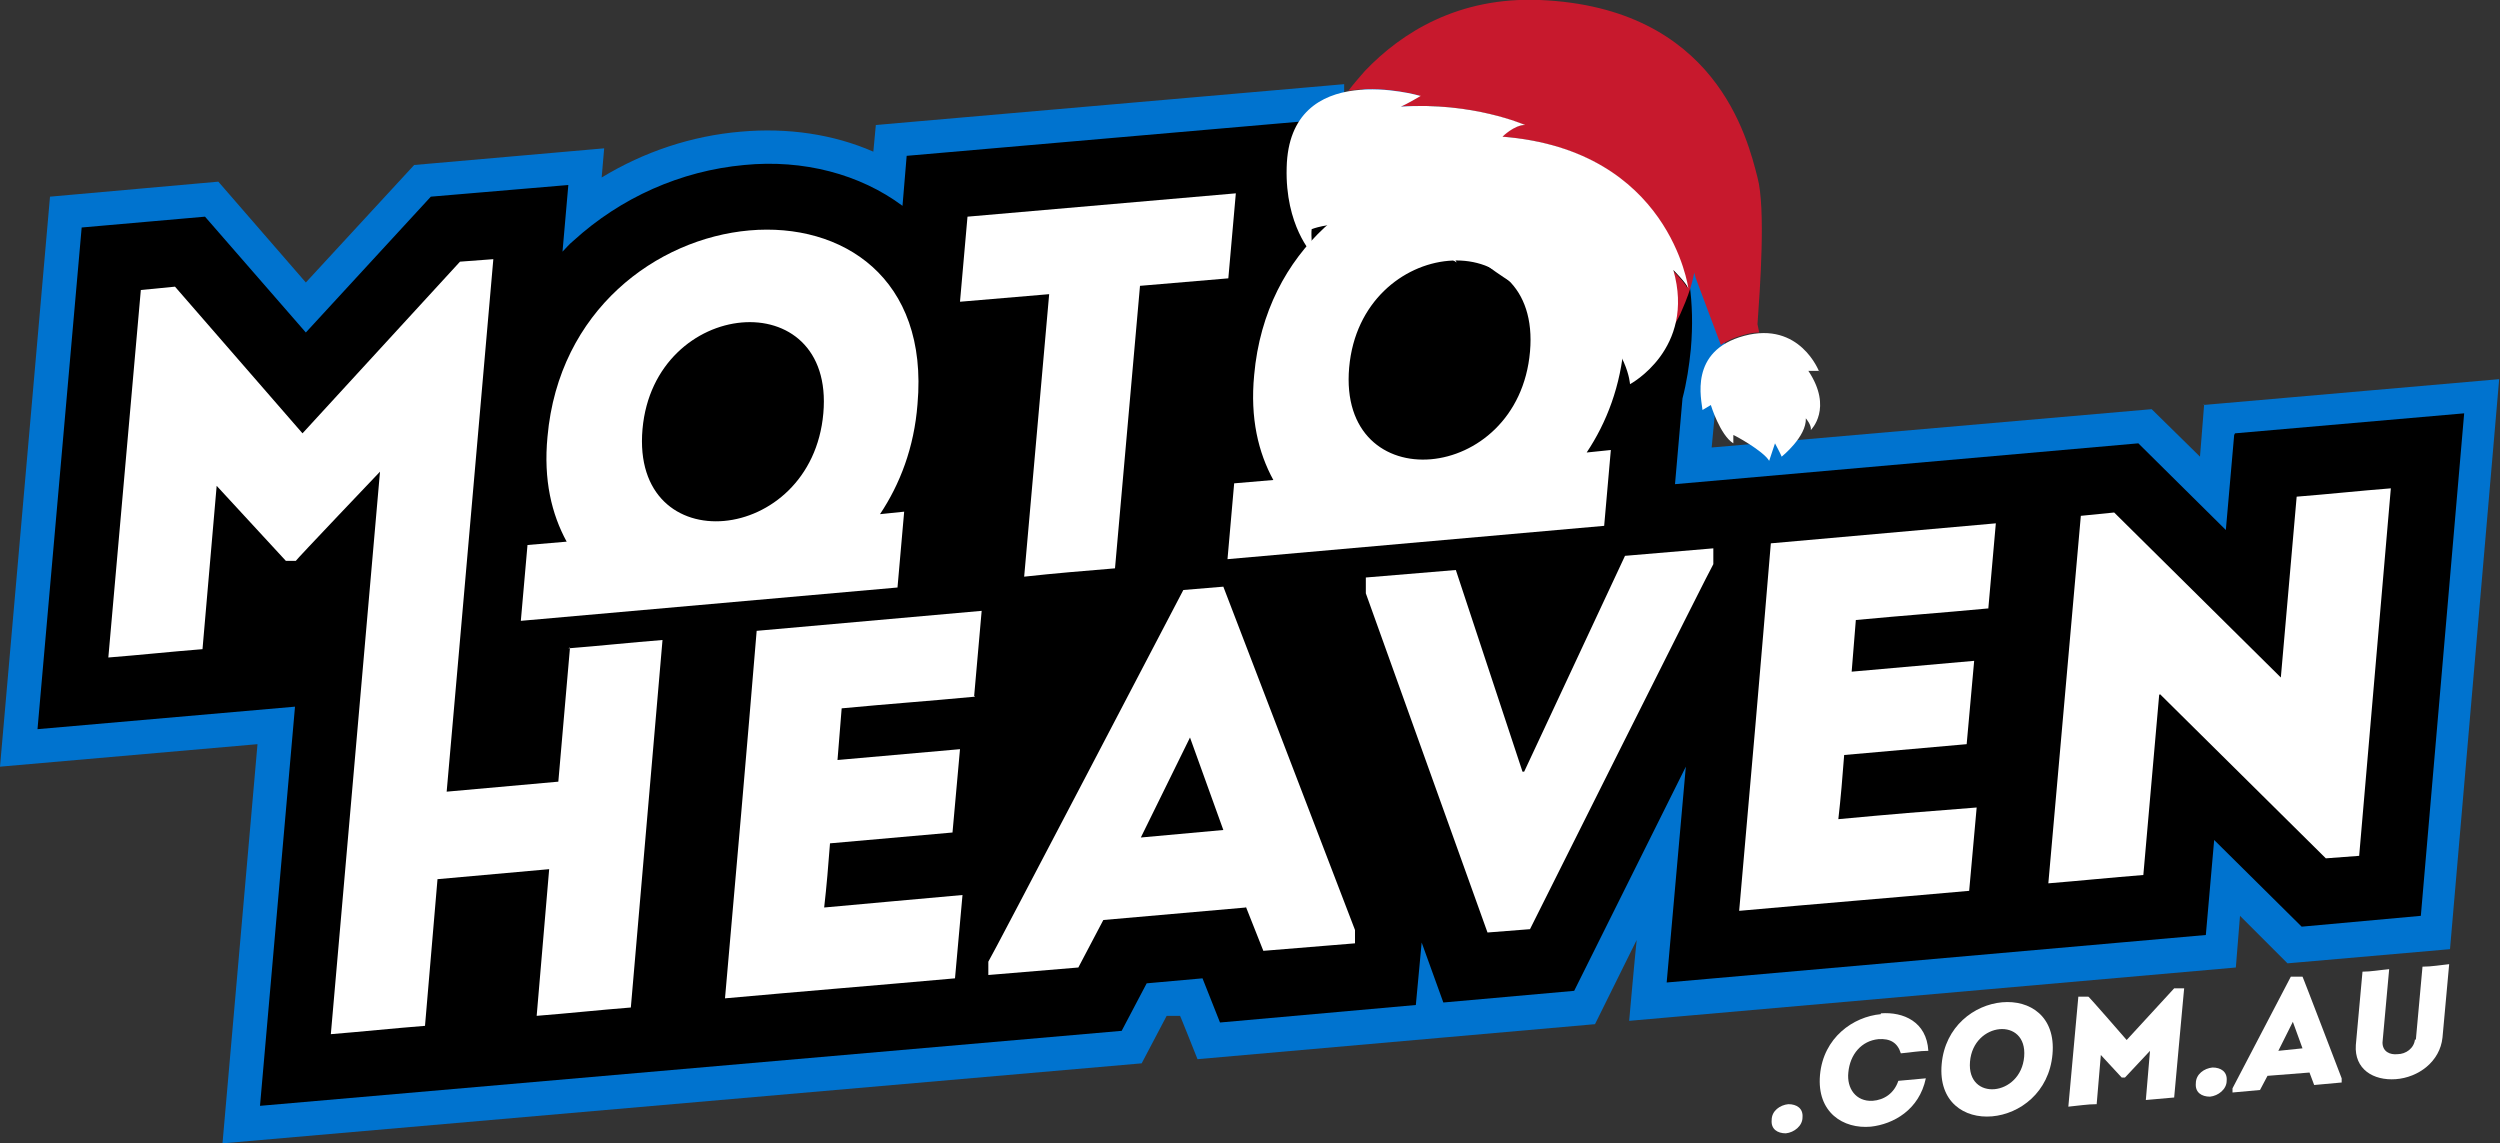
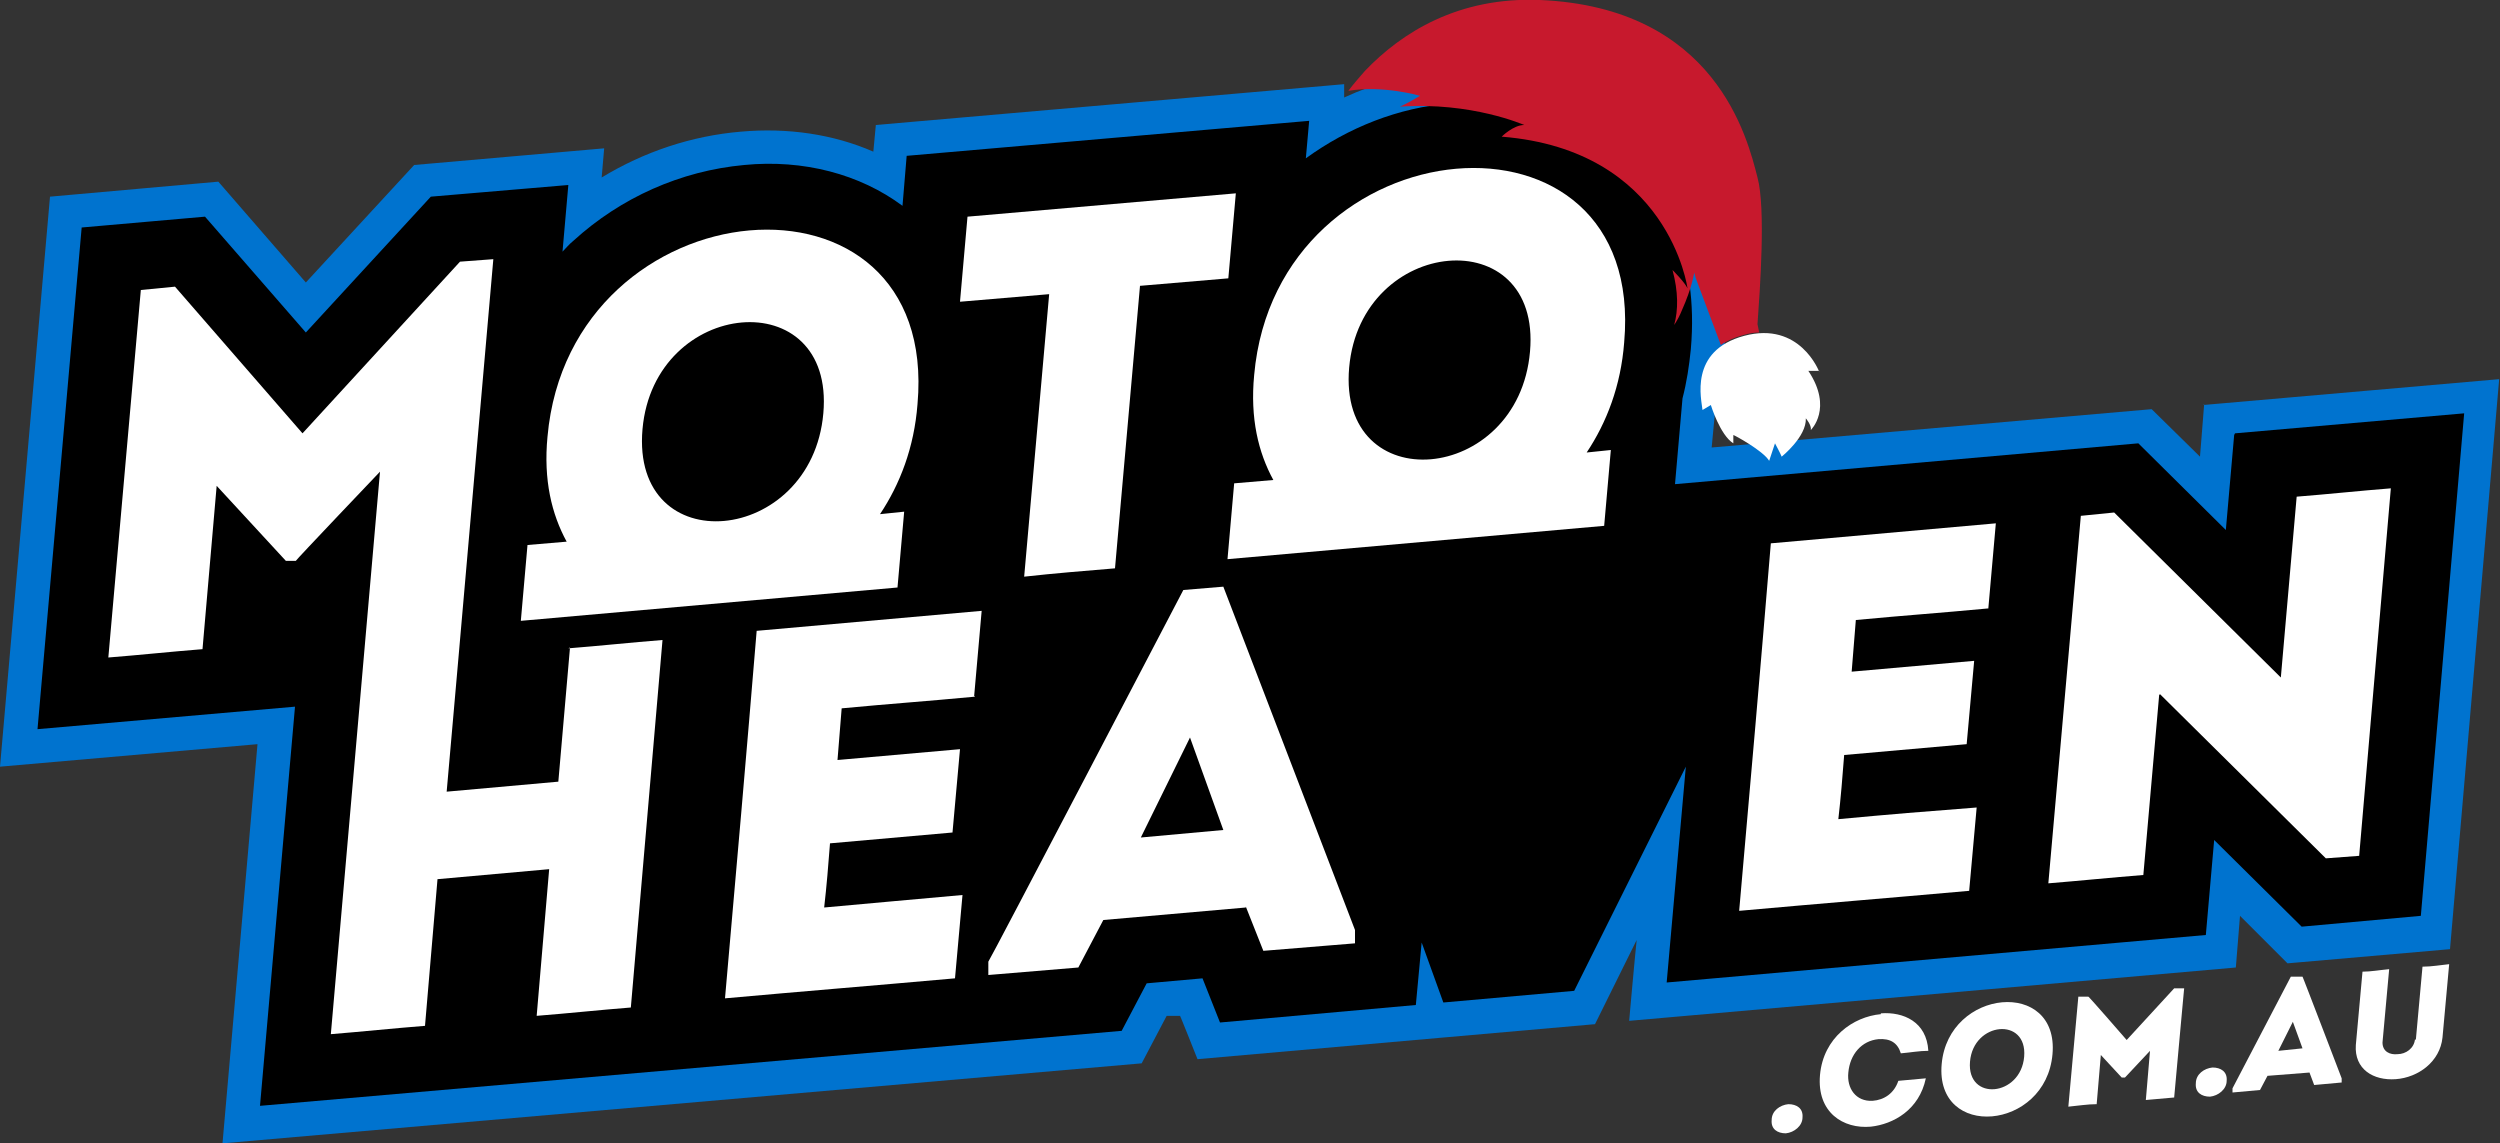
<svg xmlns="http://www.w3.org/2000/svg" viewBox="0 0 300 137.2" version="1.1">
  <rect x="0" y="0" width="300" height="137.2" fill="#333333" stroke="none" />
  <defs>
    <style>
      .cls-1 {
        fill: #1a1a1a;
        opacity: 0;
      }

      .cls-2 {
        fill: #fff;
      }

      .cls-3 {
        fill: #c7192d;
      }

      .cls-4 {
        fill: #0073cf;
      }
    </style>
  </defs>
  <g>
    <g id="Layer_1">
      <g>
        <g>
          <path d="M212.6,134.4c0-1.1,1-1.8,2-1.9,1,0,1.8.5,1.7,1.6,0,1-1,1.8-2,1.9-1,0-1.8-.5-1.7-1.6Z" class="cls-2" />
          <path d="M225.7,121.6c2.7-.2,5.5,1,5.7,4.5-1.1,0-2.1.2-3.3.3-.4-1.3-1.3-1.8-2.7-1.7-2,.2-3.4,1.8-3.6,4-.2,1.9.9,3.5,2.9,3.4,1.4-.1,2.6-.9,3.1-2.4,1.1-.1,2.1-.2,3.3-.3-.8,3.8-3.9,5.5-6.6,5.8-3.3.3-6.5-1.7-6.1-6.2.4-4.5,4-7,7.3-7.3Z" class="cls-2" />
          <path d="M233,127.7c.8-9.1,14.1-10.3,13.3-1.2-.8,9.2-14.1,10.3-13.3,1.2ZM242.9,126.8c.4-4.8-6.1-4.2-6.5.6-.4,4.8,6.1,4.2,6.5-.6Z" class="cls-2" />
          <path d="M260.9,118.6h1.2c0-.1-1.2,13.1-1.2,13.1-1.1.1-2.3.2-3.4.3l.5-5.9-3,3.2h-.4s-2.5-2.7-2.5-2.7l-.5,5.9c-1.1,0-2.3.2-3.4.3l1.2-13.2h1.2c0-.1,4.6,5.2,4.6,5.2l5.7-6.2Z" class="cls-2" />
          <path d="M263.5,130c0-1.1,1-1.8,2-1.9,1,0,1.8.5,1.7,1.6,0,1-1,1.8-2,1.9-1,0-1.8-.5-1.7-1.6Z" class="cls-2" />
          <path d="M277.2,128.7l-5.1.4-.9,1.7-3.3.3v-.5s7-13.4,7-13.4h1.4c0-.1,4.7,12.2,4.7,12.2v.5s-3.3.3-3.3.3l-.6-1.6ZM275.2,122.5l-1.8,3.6,2.9-.3-1.2-3.3Z" class="cls-2" />
          <path d="M289.9,124.8l.8-8.8c1.1,0,2.2-.2,3.2-.3l-.8,8.8c-.3,2.9-2.9,4.8-5.6,5-2.7.2-5-1.2-4.8-4.1l.8-8.8c1,0,2.1-.2,3.2-.3l-.8,8.8c0,1.1.9,1.5,1.8,1.4,1,0,2-.7,2.1-1.8Z" class="cls-2" />
        </g>
        <g>
          <path d="M264.5,48.5l-.5,6.3-5.8-5.7-52.8,4.6.5-5.3c.5-2,.8-4.1,1-6.2,1.1-13-3.9-21-8.3-25.4-6.2-6.2-15.3-9.2-24.9-8.4-4.3.4-8.5,1.5-12.4,3.3v-1.6c.1,0-56.2,4.9-56.2,4.9l-.3,3.2c-4.8-2.1-10.3-2.9-15.9-2.4-5.9.5-11.6,2.4-16.7,5.5l.3-3.5-22.8,2-13,14.1-10.5-12.1-20.2,1.8L0,92l30.9-2.7-4.2,47.9,110.3-9.6,3-5.7h1.6c0-.1,2.1,5.2,2.1,5.2l47.7-4.2,5-10.1c-.3,2.9-.9,9.7-.9,9.7l72.8-6.4.5-6.2,5.7,5.7,19.5-1.7,5.9-68.4-35.5,3.1Z" class="cls-4" />
          <path d="M268.1,52.2l-1,11.4-10.5-10.4-55.6,4.9.9-10.3c.5-1.9.8-3.9,1-5.9,1-11.5-3.3-18.4-7.1-22.2-5.4-5.3-13.3-8-21.7-7.3h0c-6.3.5-12.3,2.9-17.4,6.6l.4-4.5-48.3,4.2-.5,6c-5.1-3.8-11.9-5.6-19-4.9-7.6.7-14.8,3.9-20.5,9.1-.5.4-.9.9-1.3,1.3l.7-8-16.5,1.4-15,16.3-12.1-13.9-14.8,1.3-5.3,60.2,30.9-2.7-4.2,47.9,103.4-9,3-5.7,6.7-.6,2.1,5.3,23.5-2.1.7-7.5,2.6,7.2,15.7-1.4,13.4-26.9c-.5,5.5-2.3,25.9-2.3,25.9l64.7-5.7,1-11.4,10.5,10.4,14.3-1.3,5.2-60.3-27.5,2.4Z" />
          <g>
            <path d="M115.2,36.2c.3-3.4.6-6.8.9-10.2l32.2-2.8c-.3,3.3-.6,6.8-.9,10.2l-10.6.9-3,33.9c-3.6.3-7.3.6-10.9,1l3-33.9-10.6.9Z" class="cls-2" />
            <path d="M68.4,77.7l-1.4,16.1-13.4,1.2,1.4-15.9,4.2-48-4,.3-18.9,20.6-15.3-17.6-4.1.4-3.9,44.1c3.8-.3,7.5-.7,11.3-1l1.7-19.6,8.3,9h1.2c0-.1,10.1-10.7,10.1-10.7l-5.9,67.5c3.7-.3,7.5-.7,11.3-1l1.5-17.6,13.4-1.2-1.5,17.6c3.8-.3,7.5-.7,11.3-1l3.8-44.1c-3.8.3-7.5.7-11.3,1Z" class="cls-2" />
            <path d="M117,83.6c-6.4.6-9.6.8-16,1.4l-.5,6.2,14.7-1.3c-.3,3.3-.6,6.7-.9,10l-14.7,1.3c-.2,2.6-.4,5.1-.7,7.7,6.4-.6,10.1-.9,16.6-1.5-.3,3.3-.6,6.7-.9,10-10.1.9-17.6,1.5-27.6,2.4,1.3-14.7,2.6-29.6,3.8-44.1,10-.9,16.9-1.5,27-2.4-.3,3.3-.6,6.8-.9,10.2Z" class="cls-2" />
            <path d="M149.5,108.9l-17.1,1.5-3,5.7-10.8.9v-1.6c.1,0,23.4-44.6,23.4-44.6l4.8-.4,15.8,41.2v1.6c-.1,0-11,.9-11,.9l-2.1-5.3ZM142.8,88.5l-5.9,12,9.9-.9-4-11.1Z" class="cls-2" />
-             <path d="M182.6,92.6h.3s12.1-25.9,12.1-25.9l10.6-.9v1.9c-.1,0-22,43.8-22,43.8l-5.1.4-14.6-40.7v-1.9c.1,0,10.8-.9,10.8-.9l8,24.2Z" class="cls-2" />
            <path d="M238.7,73c-6.4.6-9.6.8-16,1.4l-.5,6.2,14.7-1.3c-.3,3.3-.6,6.7-.9,10l-14.7,1.3c-.2,2.6-.4,5.1-.7,7.7,6.4-.6,10.1-.9,16.6-1.4-.3,3.3-.6,6.7-.9,10-10.1.9-17.6,1.5-27.6,2.4,1.3-14.7,2.6-29.6,3.8-44.1,10-.9,16.9-1.5,27-2.4-.3,3.3-.6,6.8-.9,10.2Z" class="cls-2" />
            <path d="M259.1,83.4l-1.9,21.6c-3.8.3-7.7.7-11.4,1l3.9-44.1,4-.4,20,19.8,1.9-21.7c3.8-.3,7.5-.7,11.3-1l-3.8,44.1-4,.3-19.9-19.7Z" class="cls-2" />
            <path d="M147.3,67.1l45.2-4,.8-9.1-2.9.3c2.4-3.6,4.1-8,4.5-13.2,2.7-30.4-41.7-26.5-44.4,3.9-.5,5.2.5,9.3,2.3,12.6l-4.7.4-.8,9.1ZM161.9,44.1c1.4-15.8,23.1-17.7,21.7-1.9-1.4,16-23.1,17.8-21.7,1.9Z" class="cls-2" />
            <path d="M62.5,74.5l45.2-4,.8-9.1-2.9.3c2.4-3.6,4.1-8,4.5-13.2,2.7-30.4-41.7-26.5-44.4,3.9-.5,5.2.5,9.3,2.3,12.6l-4.7.4-.8,9.1ZM77.1,51.5c1.4-15.8,23.1-17.7,21.7-1.9-1.4,15.9-23.1,17.9-21.7,1.9Z" class="cls-2" />
          </g>
        </g>
      </g>
      <g>
        <path d="M170.1,14s-15-4.4-15.3,8.2c-.1,6.7,2.9,9.9,2.9,9.9,0,0-.2-2.3-.1-2.9h0s6.9-2.9,16.7,3.8h0s-1.4-2.6-1.3-3.3c0,0,7.2,6,10.9,7.4,0,0-.7-2.3-.7-3,0,0,2,1.7,5.9,4.9,4.9,4,5,8.1,5,8.1h0s2.1-2.1,0,0c0,0,7.5-4,4.9-13,0,0,1.4,1.5,1.8,2.1,0,0-2.1-15.9-21.3-17.4,0,0,1.4-1.3,2.6-1.3,0,0-6-2.7-14.3-2.1,0,0,.8-.3,2.3-1.2Z" class="cls-1" />
        <path d="M196.3,45.3h0s0,0,0,0Z" class="cls-2" />
        <path d="M211.1,39.9c-.6,0-1.2.1-1.9.3-1.1.3-2,.7-2.7,1.2l-3-8-.2-.7s-.2,1.7-1.5,4.6c-.2.5-.5,1.1-.9,1.7h0c.5-1.8.5-4-.2-6.6,0,0,1.5,1.5,1.8,2.2,0,0-2.2-16.6-22.3-18.2,0,0,1.4-1.4,2.7-1.4,0,0-6.3-2.8-14.9-2.2,0,0,.9-.4,2.4-1.3,0,0-4.4-1.3-8.6-.6.6-.8,1.3-1.6,2-2.4C168.2,3.9,175-.4,184.8,0c21.1.9,24.9,16.6,26.1,21.3,1,3.7.3,13.4,0,17.6l.2,1Z" class="cls-3" />
        <path d="M203,30.8c.3,1,.4,1.9.5,2.7l-.2-.7s-.2,1.7-1.5,4.6c-.2.5-.5,1.1-.9,1.7.5-1.8.5-4-.2-6.6,0,0,1.5,1.5,1.8,2.2,0,0-2.2-16.6-22.3-18.2,0,0,1.4-1.4,2.7-1.4,0,0-6.3-2.8-14.9-2.2,0,0,.9-.4,2.4-1.3,0,0-4.4-1.3-8.6-.6.6-.8,1.3-1.6,2-2.4,4.1-.5,8.2.7,8.2.7-1.6,1-2.5,1.3-2.5,1.3,8.9-.6,15.3,2.3,15.3,2.3-1.3,0-2.8,1.4-2.8,1.4,20.6,1.6,22.9,18.7,22.9,18.7-.3-.7-1.9-2.3-1.9-2.3Z" class="cls-1" />
-         <path d="M170.4,11.5s-15.7-4.6-16,8.6c-.2,7,3.1,10.4,3.1,10.4,0,0-.2-2.4-.1-3h0s7.2-3,17.4,4h0s-1.5-2.7-1.4-3.5c0,0,7.6,6.3,11.4,7.7,0,0-.7-2.4-.7-3.1,0,0,2.1,1.7,6.2,5.1,5.1,4.2,5.3,8.4,5.3,8.4h0s2.2-2.2,0,0c0,0,7.9-4.2,5.2-13.7,0,0,1.5,1.5,1.8,2.2,0,0-2.2-16.6-22.3-18.2,0,0,1.4-1.4,2.7-1.4,0,0-6.3-2.8-14.9-2.2,0,0,.9-.4,2.4-1.3Z" class="cls-2" />
        <path d="M218.3,44.6s-2.3-6.1-9-4.3c-6.7,1.8-5.1,7.7-5,8.9l1-.6s1.1,3.6,2.7,4.6v-1c.1,0,3.6,1.9,4.3,3.1l.7-2.1s.7,1.3.8,1.6c0,0,3-2.4,2.9-4.6,0,0,.7.8.6,1.4,0,0,2.7-2.6-.3-7.1h1.3Z" class="cls-2" />
      </g>
    </g>
  </g>
</svg>